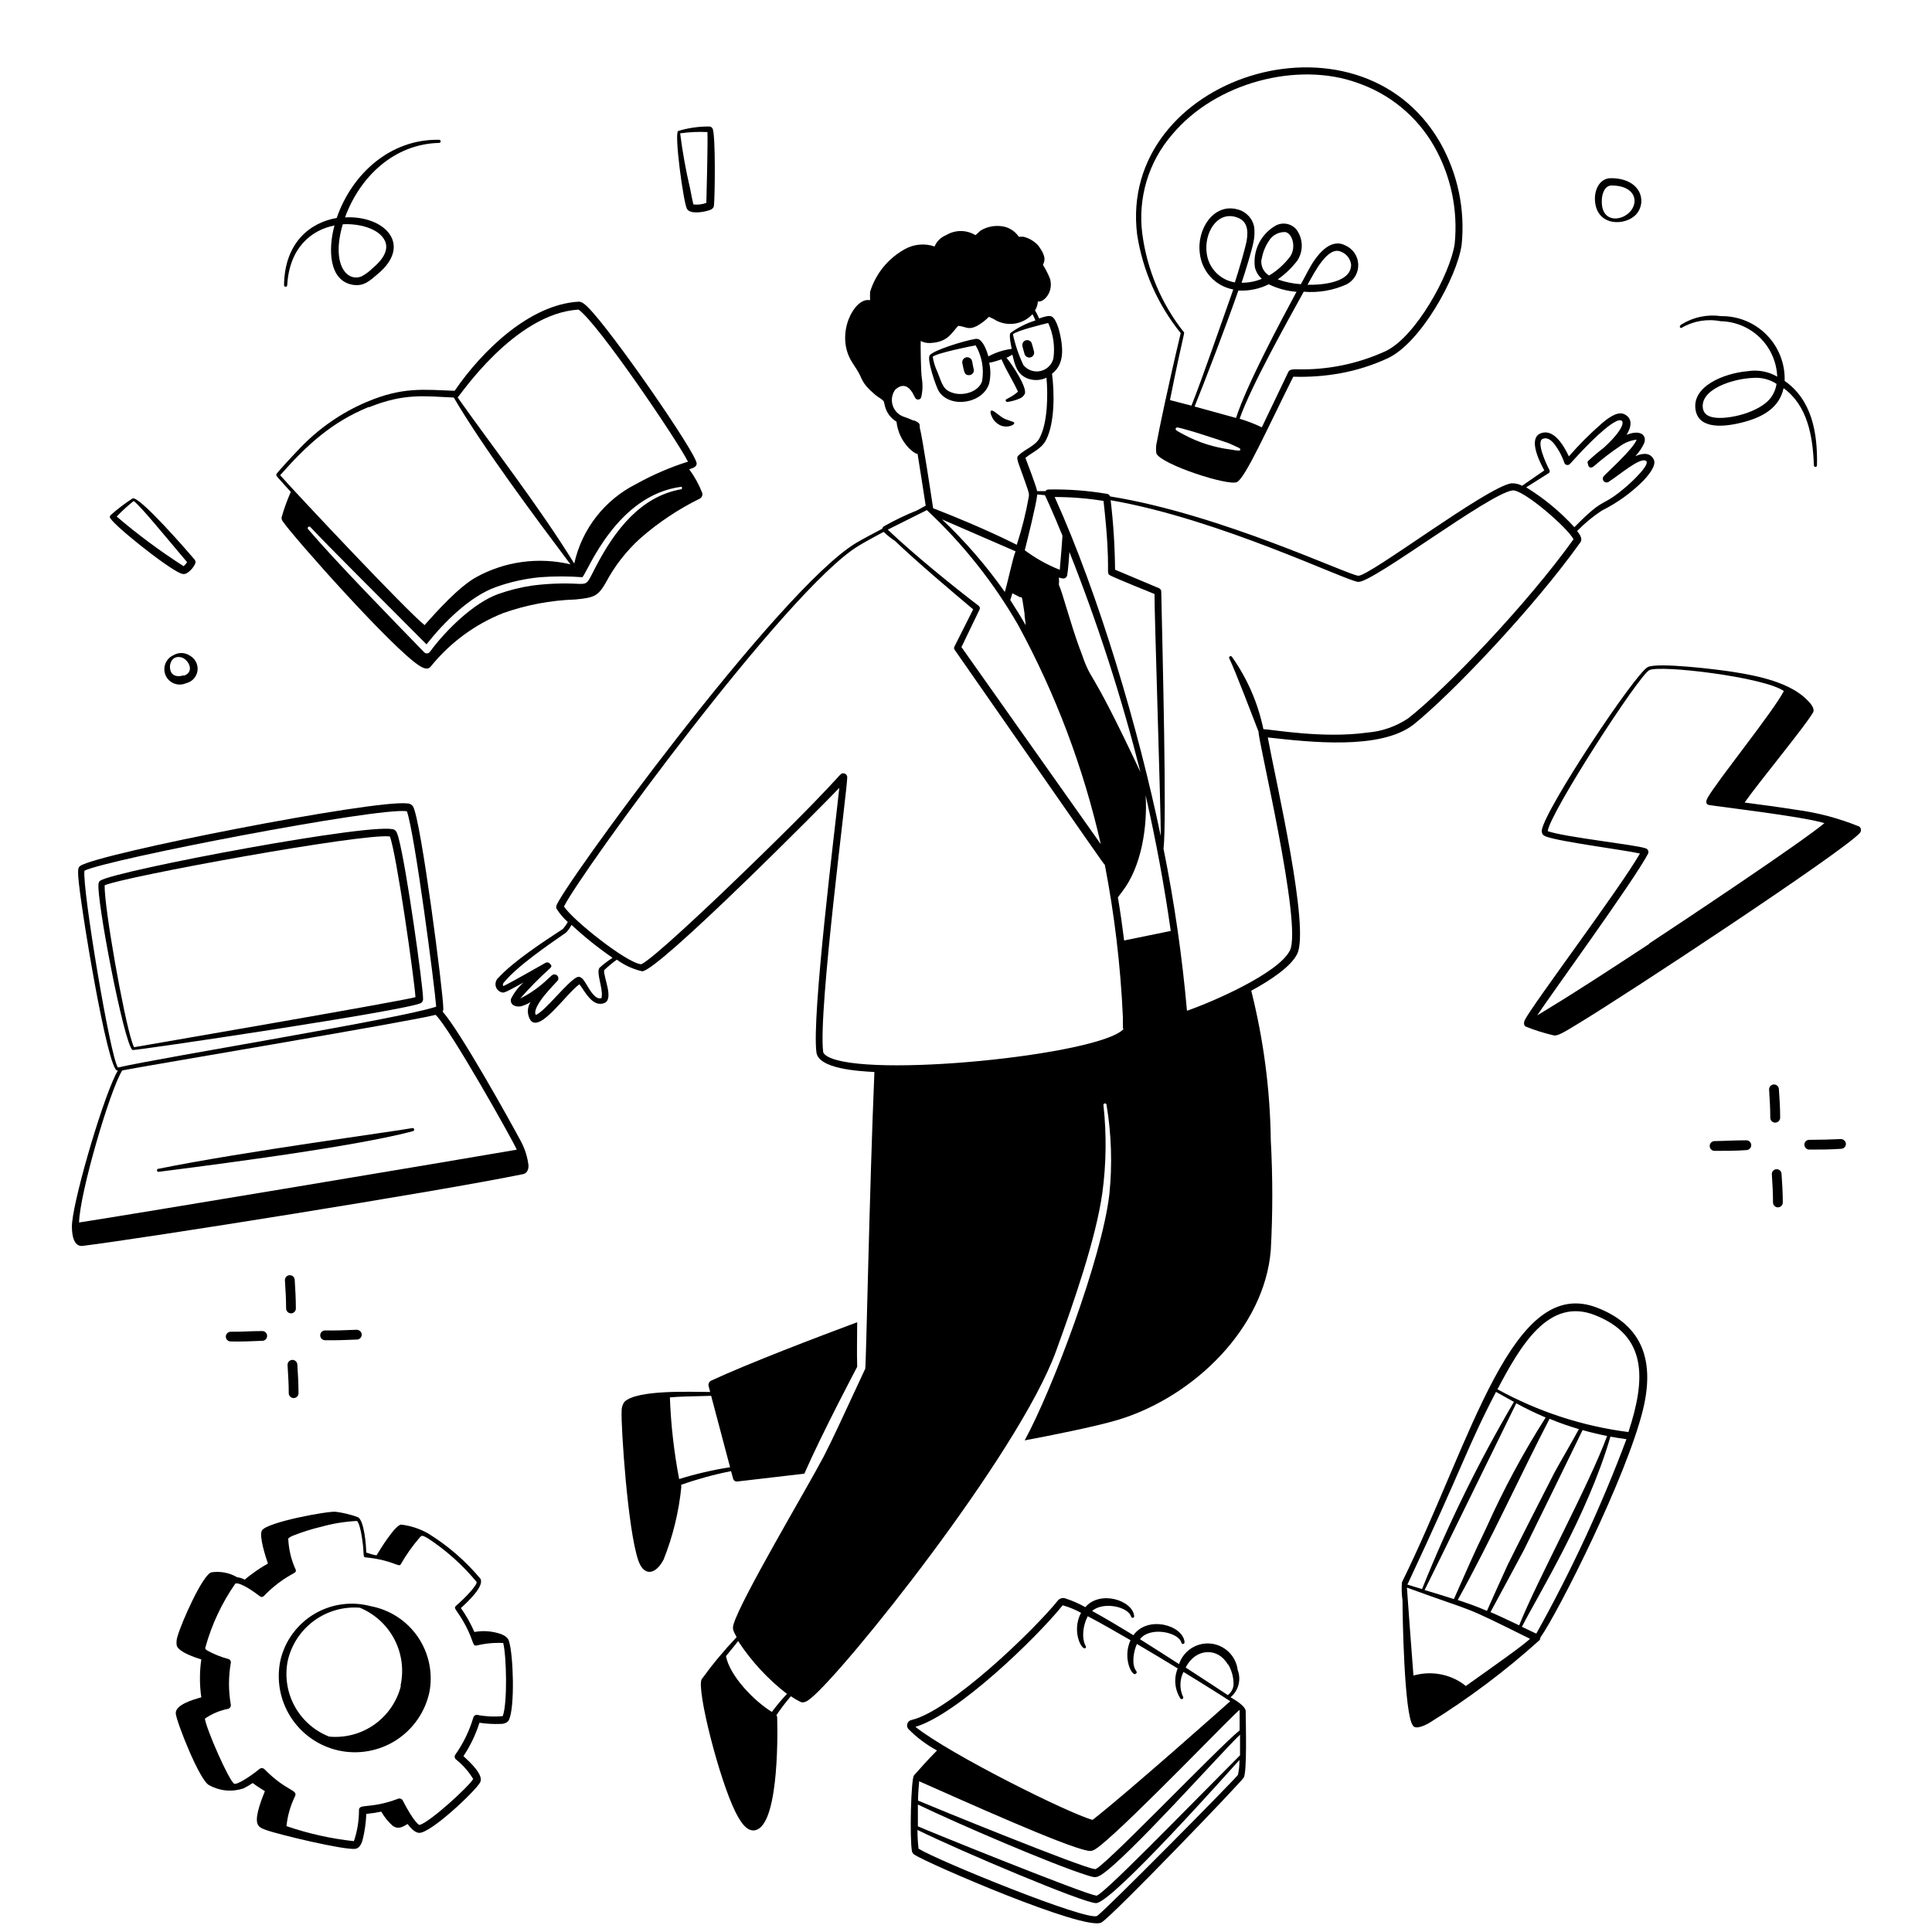
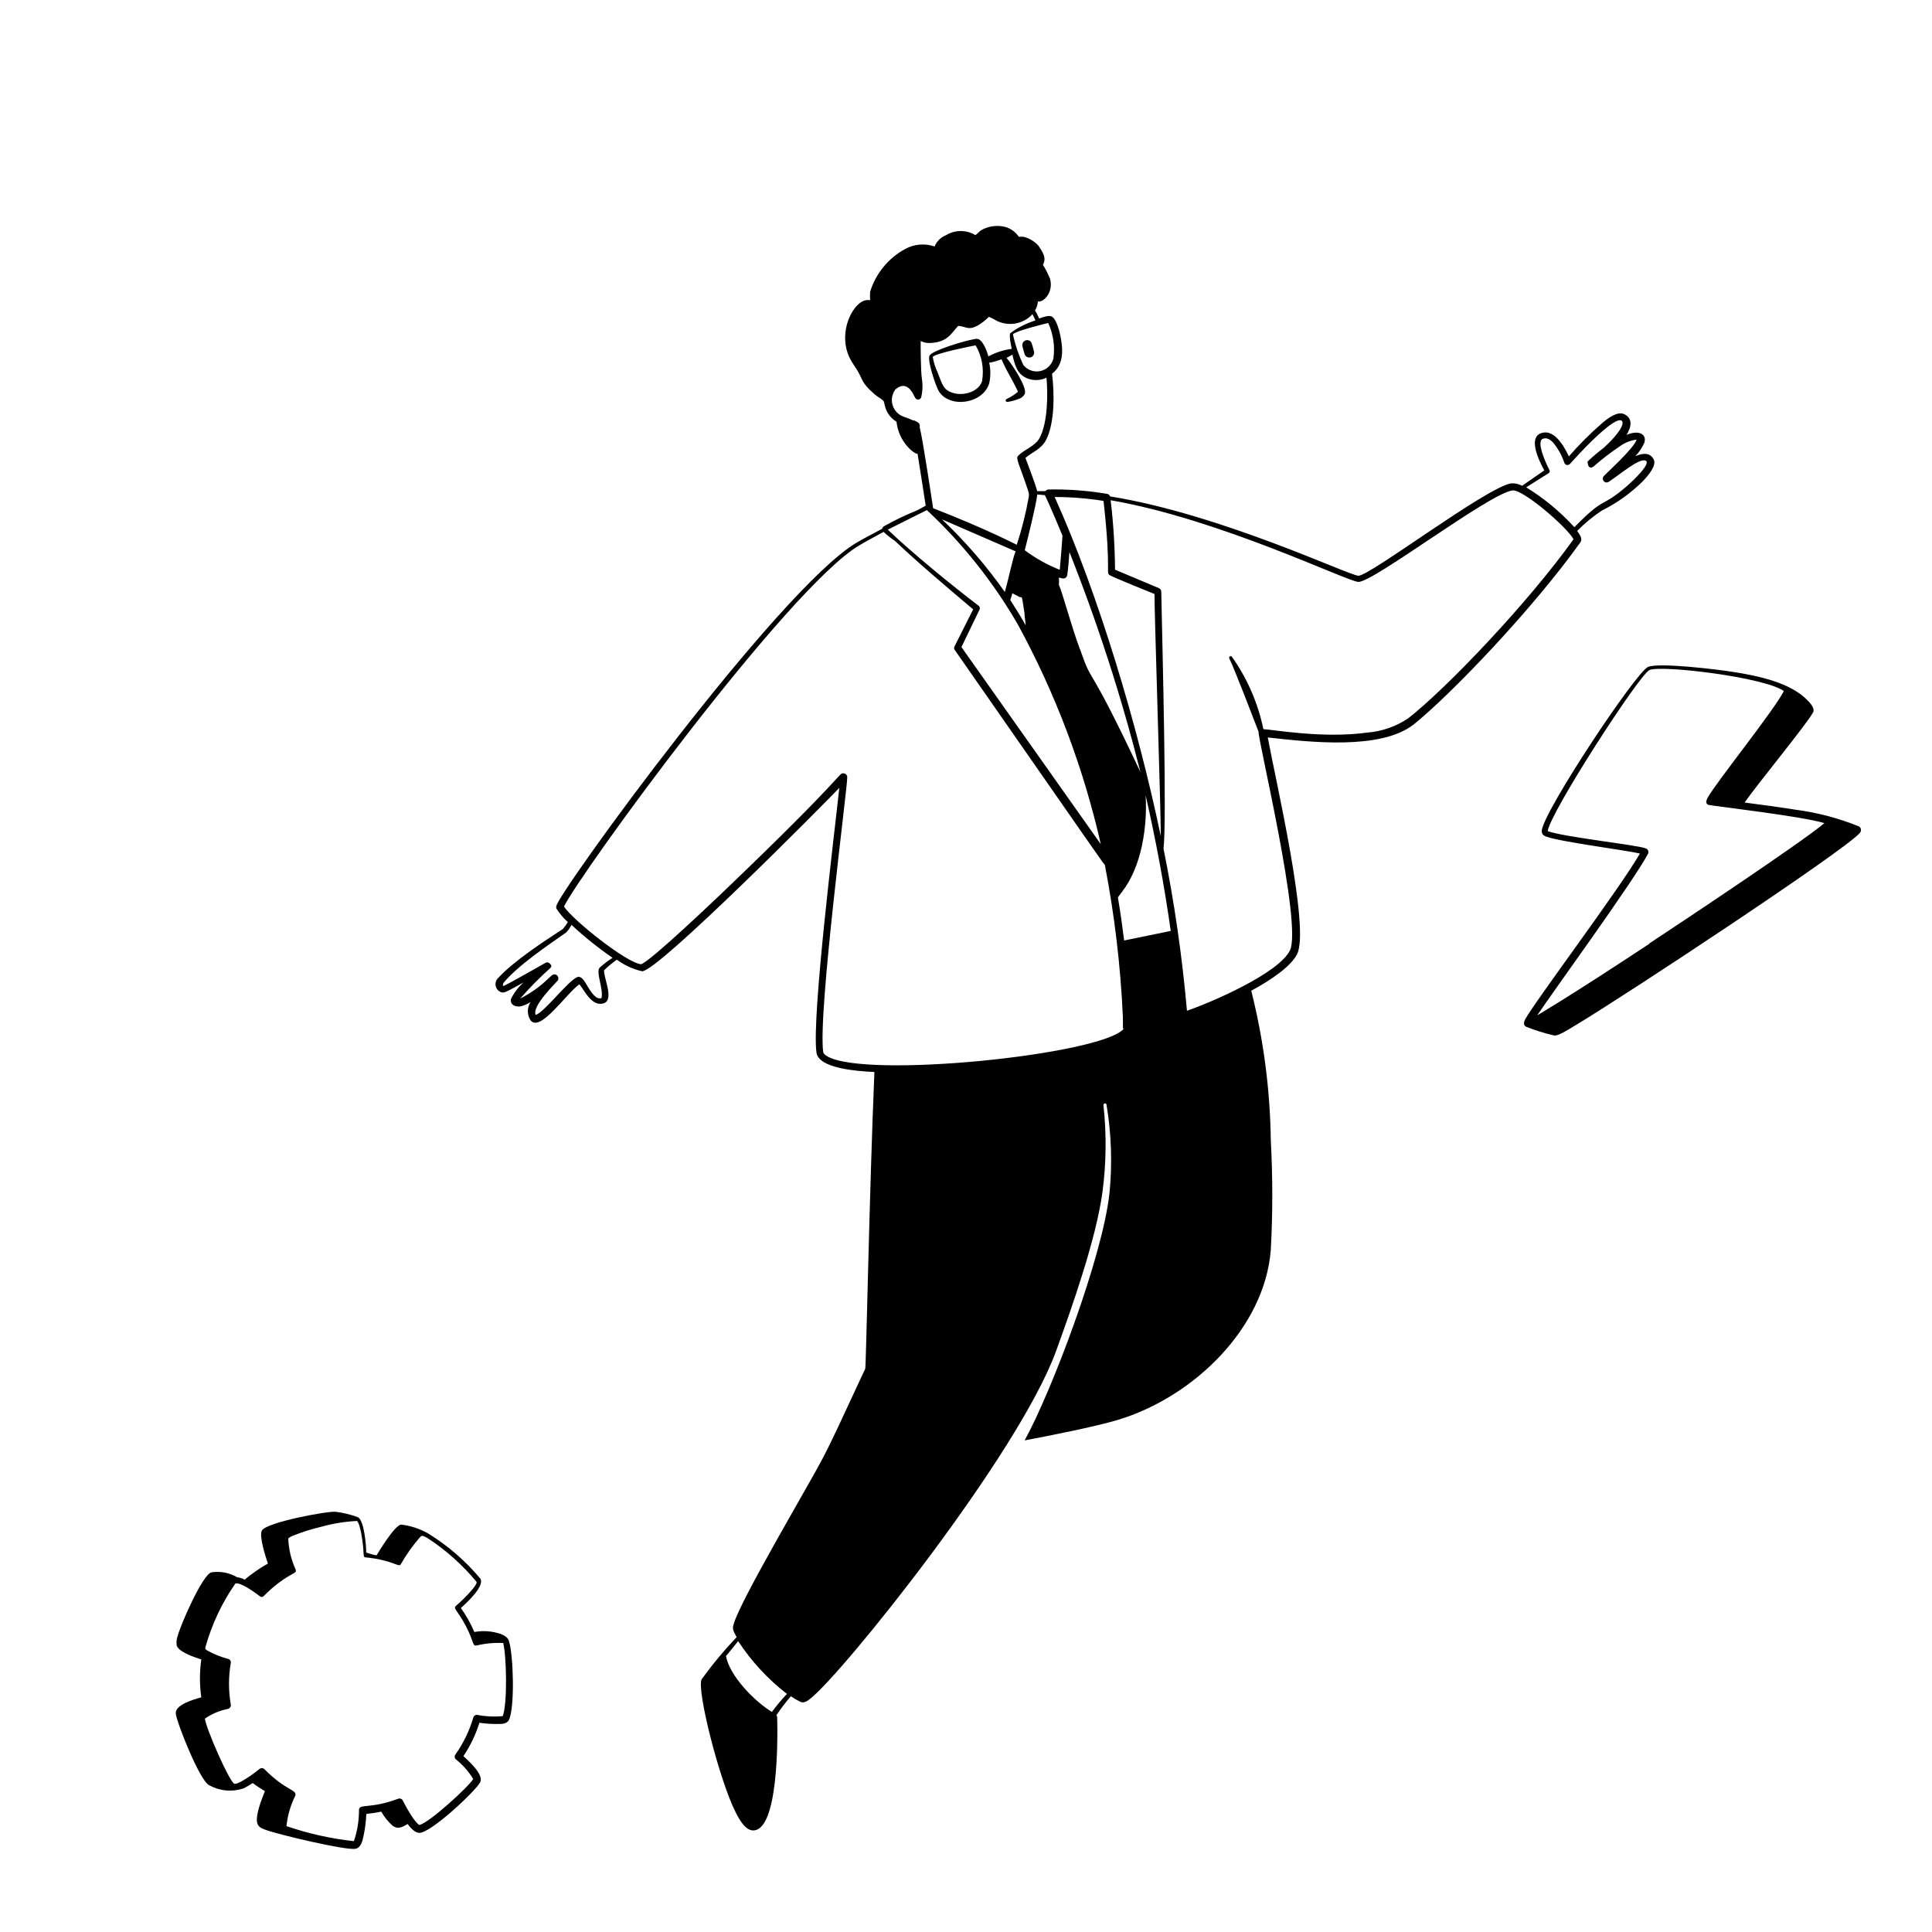
<svg xmlns="http://www.w3.org/2000/svg" width="400" zoomAndPan="magnify" viewBox="0 0 300 300" height="400" preserveAspectRatio="xMidYMid meet" version="1.0">
  <defs>
    <clipPath id="f0ddf5707d">
      <path d="M 11.062 124 L 83 124 L 83 194 L 11.062 194 Z M 11.062 124 " clip-rule="nonzero" />
    </clipPath>
  </defs>
-   <path fill="#000000" d="M 105.766 230.562 C 108.297 229.668 110.887 228.957 113.52 228.438 L 113.836 229.609 C 113.875 229.746 113.957 229.867 114.074 229.945 C 114.191 230.027 114.332 230.062 114.477 230.047 L 124.898 228.832 C 127.766 222.293 133.031 212.387 133.105 212.234 C 133.031 209.762 133.105 207.684 133.105 205.316 C 127.145 207.531 116.113 211.734 110.348 214.422 C 110.219 214.504 110.117 214.625 110.059 214.773 C 110.004 214.914 109.992 215.074 110.031 215.223 C 110.031 215.223 110.137 215.605 110.273 216.148 C 107.449 216.148 99 215.738 96.965 217.668 C 96.648 218.105 96.496 218.645 96.527 219.184 C 96.406 221.277 97.453 237.543 99.121 242.32 C 99.984 244.824 101.805 244.551 103.051 242.156 C 104.488 238.543 105.414 234.75 105.797 230.883 C 105.797 230.684 105.75 230.699 105.766 230.562 Z M 104.02 216.984 C 105.871 216.832 106.449 216.863 110.426 216.742 C 111.137 219.441 112.609 224.996 113.367 227.832 C 110.691 228.246 108.047 228.859 105.461 229.668 C 104.656 225.484 104.176 221.242 104.02 216.984 Z M 104.02 216.984 " fill-opacity="1" fill-rule="nonzero" />
  <path fill="#000000" d="M 245.41 84.199 C 245.789 83.668 245.305 82.984 244.895 82.453 C 246.055 81.262 247.34 80.199 248.73 79.285 C 251.078 78.113 253.227 76.578 255.09 74.73 C 255.863 73.926 257.32 72.273 256.773 71.305 C 256.227 70.332 255.254 70.27 253.938 70.832 C 254.508 70.23 254.973 69.539 255.316 68.785 C 255.742 67.602 254.738 66.645 252.57 67.523 C 253.359 66.266 253.543 64.945 252.207 64.309 C 251.129 63.793 249.551 65.023 248.641 65.824 C 246.852 67.387 245.176 69.07 243.617 70.863 C 242.664 68.859 241.145 66.555 239.25 67.281 C 237.352 68.012 238.824 71.273 239.797 73.047 L 236.352 75.43 C 235.832 75.148 235.242 75.016 234.652 75.051 C 230.738 75.719 212.758 89.402 210.938 89.402 C 209.543 89.402 189.605 79.844 172.371 77.082 C 172.336 76.98 172.277 76.887 172.191 76.816 C 172.109 76.75 172.008 76.703 171.902 76.688 C 168.895 76.176 165.848 75.949 162.797 76.008 C 162.703 76.012 162.613 76.039 162.535 76.082 C 162.453 76.129 162.383 76.191 162.328 76.266 L 161.055 76.266 C 160.75 75.035 159.625 72.199 159.23 71.105 C 160.266 70.211 161.691 69.754 162.434 68.312 C 163.801 65.645 163.738 61 163.359 58.027 C 165.074 56.723 165.117 54.629 164.723 52.488 C 164.574 51.625 164.102 49.668 163.375 49.184 C 162.965 48.91 162.102 49.184 161.355 49.457 C 160.613 47.727 160.613 48.516 160.918 47.816 C 161.059 47.496 161.141 47.152 161.16 46.801 C 161.965 47.043 163.633 45.434 163.055 43.309 C 162.754 42.551 162.383 41.82 161.949 41.125 C 162.16 40.609 162.617 39.988 161.188 38.09 C 160.574 37.43 159.777 36.965 158.898 36.758 L 158.199 36.758 C 157.699 36.023 156.957 35.488 156.105 35.238 C 154.82 34.91 153.461 35.102 152.312 35.77 C 152.012 35.996 151.766 36.301 151.465 36.512 C 150.777 36.098 149.992 35.875 149.188 35.875 C 148.387 35.875 147.598 36.098 146.914 36.512 C 146.512 36.672 146.145 36.91 145.836 37.211 C 145.531 37.512 145.285 37.875 145.121 38.273 C 144.379 38.016 143.59 37.918 142.805 37.984 C 142.023 38.047 141.262 38.277 140.57 38.652 C 137.949 40.074 135.988 42.465 135.109 45.312 C 135.086 45.742 135.086 46.172 135.109 46.602 L 134.941 46.602 C 132.664 46.27 129.77 51.672 132.09 55.871 C 132.363 56.375 132.711 56.844 133.047 57.391 C 134.016 58.906 133.637 59.363 135.805 61.215 C 136.445 61.758 136.551 61.715 136.945 62.047 C 137.34 62.383 137.188 62.215 137.414 63.062 C 137.539 63.566 137.762 64.035 138.066 64.449 C 138.375 64.863 138.762 65.215 139.207 65.477 C 139.367 66.961 140 68.355 141.012 69.453 C 141.332 69.809 141.703 70.117 142.117 70.363 C 142.23 70.426 142.355 70.461 142.48 70.469 C 142.938 73.289 143.5 76.961 143.742 78.523 L 142.391 79.254 C 140.625 79.965 138.906 80.789 137.246 81.727 C 137.117 81.816 137.027 81.953 136.988 82.105 C 135.383 82.953 133.863 83.758 133 84.273 C 120.953 91.422 86.742 138.531 86.391 140.684 C 86.352 140.809 86.352 140.941 86.391 141.062 C 86.883 141.848 87.48 142.555 88.168 143.172 C 87.953 143.559 87.699 143.918 87.406 144.25 C 84.375 146.238 79.82 149.195 77.379 151.836 C 77.207 151.988 77.078 152.184 77.008 152.402 C 76.934 152.617 76.918 152.852 76.961 153.074 C 77.008 153.301 77.109 153.512 77.258 153.684 C 77.41 153.859 77.602 153.988 77.82 154.066 C 78.273 154.219 78.352 154.172 81.309 152.551 C 80.496 153.262 79.832 154.129 79.352 155.098 C 79.156 155.934 79.914 156.418 80.867 156.266 C 81.406 156.125 81.918 155.898 82.387 155.598 C 82.113 156.02 81.965 156.512 81.965 157.016 C 81.965 157.52 82.113 158.012 82.387 158.438 C 83.902 160.348 87.879 154.324 89.973 152.836 C 90.82 153.914 91.977 156.434 93.809 155.766 C 95.402 155.172 93.66 151.668 93.809 150.652 C 94.43 150.059 95.086 149.512 95.781 149.016 C 96.953 149.883 98.293 150.496 99.711 150.82 C 102.215 150.82 128.344 124.449 130.328 122.34 C 129.617 129.047 126.02 157.828 126.777 163.426 C 127.129 165.961 133.211 166.324 135.777 166.461 C 135.004 184.668 134.488 212.25 134.352 212.539 C 130.328 221.203 129.238 223.57 127.887 226.195 C 125.43 230.898 115.082 248.254 113.914 252.199 C 113.746 252.82 113.73 253.062 114.383 254.215 C 112.43 256.27 110.613 258.457 108.953 260.754 C 108.117 262.273 111.699 276.414 114.23 281.418 C 114.809 282.543 115.75 284.273 117.008 284.227 C 120.801 284.09 120.785 270.465 120.68 266.656 C 120.68 266.539 120.637 266.426 120.559 266.34 C 121.246 265.312 121.996 264.328 122.805 263.395 C 123.285 263.727 123.793 264.02 124.32 264.277 C 124.836 264.504 125.414 264.109 125.84 263.758 C 130.891 259.785 158.141 225.828 163.98 209.809 C 166.637 202.496 170.172 192.391 171.172 185.23 C 171.785 180.703 171.84 176.117 171.34 171.574 C 171.34 171.512 171.363 171.449 171.41 171.402 C 171.457 171.359 171.52 171.332 171.582 171.332 C 171.648 171.332 171.707 171.359 171.754 171.402 C 171.801 171.449 171.824 171.512 171.824 171.574 C 172.586 176.141 172.734 180.789 172.266 185.395 C 171.141 195.332 163.297 216.043 159.109 223.66 C 162.723 222.992 170.066 221.535 173.613 220.473 C 185.449 216.879 196.375 206.152 197.328 194.105 C 197.637 188.43 197.637 182.742 197.328 177.066 C 197.227 169.23 196.207 161.438 194.293 153.84 C 197.512 152.094 200.453 150.047 201.41 148.164 C 203.457 144.145 198.043 121.008 196.859 114.512 C 203.336 115.227 214.367 116.516 219.512 112.496 C 225.398 107.762 238.113 94.441 245.41 84.199 Z M 119.859 265.824 C 117.129 264.168 113.305 260.238 112.73 257.16 C 113.352 256.371 114.004 255.641 114.613 254.824 C 116.668 257.961 119.23 260.734 122.199 263.031 C 121.363 263.914 120.582 264.848 119.859 265.824 Z M 240.477 73.473 C 240.555 73.422 240.613 73.344 240.637 73.254 C 240.656 73.164 240.645 73.066 240.598 72.988 C 240.07 72 238.477 68.527 239.582 68.133 C 240.219 67.891 240.781 68.285 241.25 68.816 C 241.969 69.727 242.531 70.75 242.906 71.848 C 242.934 71.938 242.984 72.02 243.055 72.082 C 243.125 72.141 243.211 72.184 243.305 72.199 C 243.395 72.219 243.488 72.211 243.578 72.176 C 243.664 72.145 243.742 72.09 243.801 72.016 C 245.316 70.332 248.867 66.492 250.871 65.461 C 252.387 64.672 252.754 66.129 249.035 69.527 C 248.18 70.18 247.359 70.871 246.578 71.605 C 246.535 71.664 246.512 71.738 246.512 71.812 C 246.512 71.883 246.535 71.957 246.578 72.016 C 246.578 72.41 246.895 72.852 247.441 72.441 C 248.762 71.281 250.156 70.215 251.613 69.238 C 252.359 68.711 253.227 68.375 254.133 68.27 C 253.68 69.664 249.445 73.457 249.082 73.883 C 248.965 73.984 248.895 74.129 248.887 74.285 C 248.875 74.441 248.926 74.594 249.027 74.711 C 249.129 74.828 249.273 74.898 249.426 74.914 C 249.582 74.926 249.734 74.875 249.855 74.777 C 251.539 73.684 254.48 71.137 255.5 71.516 C 256.516 71.895 253.496 74.715 252.738 75.383 C 248.383 79.16 249.504 76.734 244.469 81.863 C 242.277 79.461 239.758 77.379 236.988 75.672 Z M 174.555 146.039 C 174.297 143.945 173.98 141.688 173.586 139.336 L 174.238 138.469 C 177.273 134.57 178.184 128.363 177.895 123.496 C 179.516 130.609 180.809 137.605 181.793 144.555 Z M 151.996 94.09 C 148.004 91.059 141.586 85.824 137.855 82.242 L 143.922 79.207 C 149.496 84.414 154.266 90.414 158.078 97.02 C 163.906 107.73 168.234 119.191 170.93 131.082 L 149.293 100.48 L 152.117 94.621 C 152.152 94.531 152.16 94.434 152.141 94.336 C 152.117 94.242 152.066 94.156 151.996 94.09 Z M 162.25 76.887 C 162.344 77.055 163.391 79.285 164.98 83.184 C 164.98 83.348 164.695 87.141 164.559 88.477 C 162.621 87.711 160.793 86.691 159.125 85.441 C 159.461 84.125 160.961 78.129 161.066 76.781 Z M 156.867 93.18 C 156.973 92.906 157.078 92.543 157.199 92.117 L 158.215 92.648 C 158.793 93.027 158.566 91.875 159.082 95.215 C 159.082 95.773 159.23 96.398 159.262 97.082 C 158.566 95.82 157.699 94.469 156.879 93.18 Z M 156.016 91.906 C 153.148 87.84 149.887 84.07 146.273 80.648 L 157.699 85.609 C 157.262 86.656 156.621 89.859 156.031 91.906 Z M 167.684 100.797 C 166.164 96.656 164.996 92.027 164.422 90.812 C 164.457 90.434 164.457 90.055 164.422 89.676 C 164.641 89.758 164.871 89.809 165.105 89.828 C 165.25 89.828 165.391 89.777 165.504 89.684 C 165.613 89.59 165.688 89.457 165.711 89.312 C 165.832 88.812 166.027 86.277 166.059 85.715 C 170.473 96.859 174.156 108.277 177.09 119.898 C 168.516 101.66 169.836 106.941 167.699 100.797 Z M 180.23 129.762 C 176.77 113.176 170.688 92.5 163.77 77.176 C 166.309 77.176 168.848 77.379 171.355 77.781 C 172.645 89.312 171.566 88.918 172.434 89.371 C 173.297 89.828 178.5 91.922 179.273 92.238 C 179.199 93.41 180.289 126.816 180.246 129.762 Z M 162.766 50.152 C 163.559 51.879 163.836 53.797 163.57 55.676 C 163.449 56.152 163.195 56.59 162.836 56.934 C 162.48 57.273 162.039 57.512 161.555 57.617 C 161.074 57.723 160.57 57.691 160.105 57.527 C 159.637 57.363 159.227 57.074 158.914 56.691 C 158.191 55.168 157.645 53.562 157.289 51.914 C 157.699 51.383 162.07 50.32 162.766 50.152 Z M 141.891 65.324 C 141.336 65.074 140.77 64.852 140.191 64.656 C 139.805 64.5 139.457 64.254 139.18 63.938 C 138.902 63.625 138.699 63.25 138.586 62.848 C 138.477 62.441 138.457 62.02 138.535 61.605 C 138.613 61.195 138.785 60.805 139.039 60.469 C 139.992 59.664 140.859 59.711 141.648 60.91 C 142.148 61.836 142.133 61.91 142.359 62.004 C 142.426 62.031 142.496 62.047 142.566 62.043 C 142.641 62.043 142.711 62.027 142.773 61.996 C 142.84 61.969 142.895 61.926 142.941 61.871 C 142.988 61.816 143.023 61.754 143.043 61.684 C 143.27 60.734 143.305 59.75 143.148 58.785 C 142.969 57.738 142.938 53.098 142.969 52.945 C 143.41 53.18 143.91 53.289 144.41 53.262 C 147.156 53.156 147.703 51.746 148.793 50.594 C 150.055 50.715 150.312 51.32 151.738 50.594 C 152.406 50.215 153.02 49.742 153.559 49.195 C 153.992 49.375 154.414 49.59 154.816 49.836 C 155.727 50.273 156.75 50.406 157.742 50.219 C 158.734 50.027 159.641 49.527 160.324 48.789 C 160.492 49.105 160.645 49.426 160.781 49.758 C 159.387 50.191 158.074 50.852 156.895 51.715 C 156.637 52.035 157.016 53.766 157.109 54.172 C 155.836 54.332 154.605 54.73 153.48 55.344 C 153.254 54.555 152.754 53.082 151.965 52.672 C 151.727 52.598 151.473 52.598 151.238 52.672 C 149.871 52.883 144.969 54.355 144.379 55.16 C 143.863 55.723 145.336 60.059 145.789 60.773 C 147.535 63.473 152.648 62.684 153.602 59.531 C 153.84 58.469 153.84 57.371 153.602 56.312 C 154.043 56.312 155.363 55.844 155.516 55.797 C 156.562 58.148 156.867 58.285 158.078 60.82 C 157.914 60.957 157.641 61.184 157.41 61.336 C 156.336 62.047 156.105 61.926 156.168 62.23 C 156.184 62.289 156.223 62.344 156.277 62.375 C 156.332 62.41 156.395 62.422 156.457 62.41 C 157.094 62.32 157.715 62.148 158.309 61.895 C 158.66 61.766 158.953 61.504 159.125 61.168 C 159.551 60.211 157.199 56.617 156.273 55.539 C 156.457 55.539 156.879 55.234 157.199 55.07 C 157.625 56.77 157.914 58.102 159.551 58.77 C 160.023 58.949 160.531 59.031 161.035 59.012 C 161.539 58.988 162.035 58.867 162.496 58.648 C 162.738 61.32 162.691 65.66 161.418 68.027 C 160.766 69.254 159.156 69.727 158.125 70.742 C 157.82 71.031 158.02 71.438 158.125 71.879 C 159.809 76.566 159.84 76.551 159.746 77.16 C 159.301 79.68 158.676 82.164 157.883 84.594 C 157.504 84.426 153.238 82.164 144.895 78.918 C 144.637 77.203 143.258 68.055 142.816 66.371 C 142.848 65.781 142.77 65.645 141.891 65.25 Z M 152.512 59.137 C 152.027 60.789 149.734 61.5 148.098 61.047 C 146.457 60.59 146.352 59.758 145.578 57.785 C 145.215 57.031 144.965 56.23 144.832 55.402 C 145.336 54.855 150.812 53.734 151.496 53.629 C 152.453 55.266 152.812 57.184 152.512 59.059 Z M 93.145 150.227 C 92.566 150.789 93.34 152.625 93.461 154.219 C 93.461 154.355 93.461 154.945 93.371 154.992 C 92.535 155.266 91.762 154.004 91.293 153.246 C 90.82 152.488 90.352 151.457 89.609 151.73 C 88.09 152.441 84.57 157.117 83.191 157.602 C 82.492 156.266 86.484 152.457 86.617 152.246 C 86.676 152.148 86.707 152.035 86.707 151.922 C 86.707 151.809 86.676 151.695 86.617 151.602 C 86.559 151.504 86.473 151.426 86.371 151.371 C 86.27 151.32 86.156 151.297 86.043 151.305 C 85.77 151.305 85.586 151.547 85.164 151.926 C 83.871 153.188 82.391 154.242 80.777 155.051 C 82.242 153.375 83.805 151.789 85.465 150.305 C 85.547 150.219 85.605 150.113 85.633 150 C 85.633 150 85.312 149.195 84.691 149.516 C 83.812 150 79.535 152.473 78.184 153.109 C 78 152.988 78.109 152.809 78.184 152.625 C 80.324 150 85.027 146.812 87.91 144.797 C 88.246 144.449 88.527 144.047 88.742 143.613 C 90.738 145.469 92.867 147.18 95.117 148.727 C 94.422 149.18 93.766 149.68 93.145 150.227 Z M 128.449 164.02 C 128.113 163.805 127.871 163.609 127.824 163.336 C 126.992 157.145 131.633 122.066 131.559 120.688 C 131.559 120.605 131.543 120.527 131.512 120.453 C 131.48 120.379 131.434 120.309 131.375 120.254 C 131.316 120.195 131.25 120.152 131.172 120.121 C 131.098 120.094 131.016 120.078 130.938 120.082 C 130.164 120.082 131.527 120.082 112.199 138.59 C 110.926 139.789 101.184 149.105 99.562 149.727 C 97.332 149.559 88.941 142.871 87.574 140.762 C 90.215 135.418 122.227 91.48 133.305 84.762 C 134.152 84.246 135.609 83.441 137.203 82.59 C 137.754 83.109 138.348 83.582 138.977 84 C 142.496 87.34 147.398 91.496 151.113 94.621 L 148.219 100.371 C 148.172 100.449 148.148 100.535 148.148 100.621 C 148.148 100.711 148.172 100.797 148.219 100.875 C 171.75 134.629 171.398 134.25 171.551 134.25 C 173.059 142.051 174 149.953 174.359 157.891 C 174.359 160.027 174.359 159.848 174.449 159.695 C 174.539 159.543 174.449 159.801 174.449 159.801 C 170.777 163.805 134.441 167.539 128.449 164.02 Z M 212.32 113.754 C 205.445 114.711 197.68 113.285 196.176 113.223 C 195.34 109.18 193.68 105.352 191.289 101.98 C 191.254 101.93 191.199 101.898 191.141 101.887 C 191.082 101.875 191.02 101.887 190.965 101.922 C 190.914 101.953 190.879 102.004 190.859 102.062 C 190.844 102.121 190.852 102.184 190.883 102.238 C 191.762 104.027 194.703 111.75 195.434 113.633 C 195.203 114.359 202.289 143.656 200.289 147.602 C 198.496 151.168 188.074 155.66 184.312 156.949 C 183.566 148.504 182.352 140.105 180.672 131.793 C 181.188 127.426 180.52 101.449 180.32 91.848 C 180.316 91.734 180.277 91.625 180.215 91.535 C 180.148 91.445 180.059 91.371 179.957 91.328 L 173.145 88.461 C 173.113 84.855 172.887 81.254 172.461 77.676 C 189.469 80.617 209.285 90.344 210.938 90.359 C 213.336 90.359 231.148 76.703 234.836 76.156 C 236.473 75.898 243.512 82.043 244.332 83.742 C 237.141 93.789 224.504 106.988 218.645 111.555 C 216.758 112.816 214.582 113.574 212.32 113.754 Z M 212.32 113.754 " fill-opacity="1" fill-rule="nonzero" />
-   <path fill="#000000" d="M 150.949 56.102 C 150.93 56 150.891 55.906 150.836 55.82 C 150.781 55.738 150.707 55.664 150.625 55.605 C 150.539 55.551 150.445 55.508 150.348 55.488 C 150.246 55.469 150.145 55.469 150.047 55.484 C 149.945 55.504 149.852 55.543 149.766 55.598 C 149.68 55.656 149.609 55.727 149.551 55.809 C 149.492 55.895 149.453 55.988 149.434 56.086 C 149.414 56.188 149.41 56.289 149.43 56.391 C 149.734 57.906 149.797 58.254 150.461 58.254 C 150.59 58.254 150.715 58.223 150.824 58.164 C 150.934 58.105 151.031 58.02 151.098 57.914 C 151.168 57.809 151.211 57.688 151.223 57.562 C 151.23 57.434 151.211 57.309 151.16 57.191 C 151.113 56.949 150.98 56.238 150.949 56.102 Z M 155.59 66.145 C 156.578 66.434 157.52 65.961 157.488 65.719 C 157.457 65.477 157.488 65.598 156.152 65.098 C 155.258 64.766 154.27 63.582 153.922 63.762 C 153.574 63.945 154.105 64.914 154.227 65.098 C 154.551 65.59 155.031 65.957 155.59 66.145 Z M 183.34 51.73 C 181.352 60.059 179.895 67.129 179.652 68.543 C 179.492 69.156 179.461 69.797 179.562 70.422 C 180.367 72.137 190.758 75.52 192.078 74.852 C 193.398 74.188 196.828 66.465 200.82 58.496 C 203.262 58.574 205.711 58.398 208.117 57.965 C 210.652 57.5 213.117 56.723 215.461 55.645 C 220.586 53.277 226.203 43.145 226.961 38.047 C 227.527 32.512 226.355 26.938 223.605 22.102 C 210.879 0.023 173.539 11.906 176.574 36.422 C 177.441 42.031 179.773 47.312 183.34 51.73 Z M 192.594 69.801 C 192.594 70.043 192.324 70.012 191.078 69.801 C 188.535 69.48 186.07 68.695 183.812 67.48 C 182.75 66.902 182.461 66.781 182.566 66.523 C 182.672 66.266 182.902 66.355 184.539 66.812 C 184.691 66.812 189.395 68.328 190.746 68.801 C 192.488 69.59 192.594 69.59 192.594 69.801 Z M 192.324 45.117 C 193.941 45.199 195.559 44.867 197.012 44.145 C 198.363 44.801 199.824 45.195 201.32 45.312 C 198.77 50.062 193.598 59.742 191.93 64.898 L 185.496 63.125 C 187.012 59.395 190.363 50.652 192.293 45.117 Z M 191.793 43.855 C 190.66 43.688 189.613 43.148 188.816 42.324 C 188.02 41.504 187.512 40.441 187.375 39.305 C 186.953 36.27 188.895 32.871 191.82 33.676 C 193.656 34.176 193.887 35.633 193.566 37.469 C 193.293 38.805 192.309 42.156 191.762 43.797 Z M 195.918 40.215 C 196.082 39.223 196.453 38.277 197.012 37.438 C 197.277 36.984 197.664 36.609 198.133 36.363 C 198.598 36.117 199.125 36.004 199.648 36.043 C 200.773 36.375 201.258 38.5 200.332 39.836 C 199.445 41.016 198.336 42.016 197.07 42.781 C 196.637 42.523 196.289 42.141 196.078 41.684 C 195.867 41.227 195.801 40.711 195.887 40.215 Z M 181.977 20.934 C 188.773 12.754 201.562 9.508 210.801 12.875 C 215.82 14.598 220.043 18.086 222.68 22.691 C 225.297 27.293 226.414 32.598 225.883 37.863 C 225.184 42.582 219.812 52.383 215.094 54.555 C 210.781 56.52 206.074 57.477 201.336 57.344 C 200.82 57.344 200.273 57.344 200.074 57.707 C 199.18 59.531 197.543 63.051 195.934 66.355 C 194.824 65.82 193.672 65.375 192.488 65.023 C 194.25 59.984 199.801 50.094 202.441 45.297 C 204.73 45.492 207.027 45.098 209.117 44.145 C 209.684 43.848 210.148 43.395 210.465 42.844 C 210.785 42.289 210.934 41.656 210.906 41.02 C 210.875 40.383 210.664 39.766 210.297 39.246 C 209.93 38.723 209.418 38.32 208.828 38.074 C 206.477 36.922 204.367 39.684 203.141 42.004 C 202.805 42.613 202.426 43.324 202.004 44.129 C 200.773 44.051 199.566 43.801 198.406 43.387 C 199.559 42.574 200.582 41.594 201.441 40.473 C 201.922 39.746 202.164 38.891 202.137 38.023 C 202.109 37.152 201.812 36.312 201.289 35.617 C 200.879 35.141 200.305 34.828 199.68 34.742 C 199.051 34.656 198.418 34.801 197.891 35.148 C 196.828 35.801 195.977 36.746 195.438 37.871 C 194.898 38.996 194.699 40.254 194.855 41.488 C 195.02 42.188 195.398 42.82 195.934 43.297 C 194.938 43.707 193.871 43.914 192.793 43.902 C 193.398 42.113 194.387 38.879 194.645 37.559 C 194.805 36.809 194.84 36.035 194.75 35.27 C 194.633 34.613 194.328 34.004 193.871 33.52 C 193.418 33.031 192.832 32.684 192.188 32.523 C 188.5 31.477 185.781 35.559 186.312 39.367 C 186.465 40.73 187.051 42.012 187.984 43.016 C 188.918 44.023 190.152 44.699 191.504 44.949 C 189.562 50.41 186.527 59.227 185.008 62.988 L 181.672 62.125 C 183.812 51.383 184.07 51.641 183.766 51.504 C 180.316 47.109 178.113 41.867 177.379 36.332 C 177.02 33.586 177.246 30.797 178.035 28.141 C 178.828 25.488 180.172 23.031 181.977 20.934 Z M 203.035 44.223 C 204.098 42.293 206.219 38.078 208.281 39.109 C 208.695 39.273 209.055 39.551 209.324 39.906 C 209.59 40.262 209.754 40.684 209.801 41.125 C 209.77 43.797 205.613 44.266 202.973 44.223 Z M 261.113 50.91 C 262.941 49.836 265.102 49.469 267.18 49.879 C 269.465 49.922 271.652 50.836 273.285 52.434 C 274.918 54.035 275.875 56.199 275.965 58.484 C 274.59 57.684 272.984 57.387 271.414 57.633 C 267.605 57.965 262.629 60.031 263.297 63.703 C 263.844 66.734 267.848 66.328 270.883 65.508 C 273.918 64.688 276.328 63.199 276.953 60.273 C 280.637 62.957 281.504 67.66 281.656 72.258 C 281.656 72.324 281.68 72.387 281.727 72.43 C 281.773 72.477 281.832 72.5 281.898 72.5 C 281.961 72.5 282.023 72.477 282.07 72.43 C 282.113 72.387 282.141 72.324 282.141 72.258 C 282.246 67.117 281.32 62.078 277.117 59.148 C 277.16 57.832 276.938 56.52 276.457 55.293 C 275.98 54.066 275.258 52.945 274.332 52.008 C 273.41 51.066 272.305 50.324 271.086 49.82 C 269.867 49.32 268.559 49.07 267.242 49.09 C 265.137 48.785 262.988 49.223 261.172 50.336 C 260.613 50.609 260.871 51.02 261.113 50.91 Z M 274.949 61.789 C 273.234 64.035 268.379 65.203 266.133 64.824 C 265.301 64.688 264.617 64.34 264.434 63.473 C 263.887 60.441 269.121 58.785 272.25 58.68 C 273.52 58.582 274.789 58.906 275.859 59.605 C 275.746 60.398 275.43 61.148 274.949 61.789 Z M 254.164 33.176 C 255.785 31.172 254.695 27.684 250.156 27.668 C 248.398 27.668 247.547 29.457 247.668 31.172 C 247.941 35.254 252.539 35.133 254.164 33.176 Z M 248.73 31.098 C 248.73 30.094 249.203 28.789 250.25 28.805 C 252.691 28.805 253.812 29.945 253.812 31.203 C 253.754 34.07 248.535 35.559 248.73 31.098 Z M 248.109 203.102 C 234.773 197.777 228.582 223.555 217.691 245.703 C 217.621 246.637 217.652 247.57 217.781 248.496 C 217.781 250.816 218.039 266.188 219.391 267.934 C 219.754 268.629 221.285 267.934 222 267.492 C 228.055 263.742 233.762 259.457 239.051 254.688 C 239.098 254.637 239.133 254.574 239.152 254.512 C 239.172 254.445 239.18 254.375 239.172 254.309 C 241.996 250.285 252.57 229.348 255.133 218.852 C 256.926 211.418 255.148 205.879 248.109 203.102 Z M 252.875 222.371 C 245.734 221.457 238.832 219.199 232.527 215.727 C 236.078 209.004 240.465 201.344 247.699 204.227 C 255.758 207.426 255.59 214.055 252.875 222.324 Z M 227.629 261.816 C 227.16 261.426 226.652 261.09 226.109 260.816 C 224.059 259.773 221.691 259.547 219.48 260.18 C 219.328 258.375 218.465 246.629 218.465 246.523 C 229.828 250.68 226.324 248.875 237.582 254.473 C 236.398 255.598 231.953 258.707 227.629 261.789 Z M 235.457 217.91 C 236.938 218.719 238.453 219.453 240.008 220.109 C 236.531 225.574 233.457 231.281 230.812 237.195 C 228.266 242.52 228.355 242.488 225.762 248.301 C 224.242 247.812 222.727 247.359 221.211 246.902 C 222.848 243.641 234.5 219.793 235.457 217.879 Z M 226.352 248.449 C 231.285 239.605 236.305 228.605 240.613 220.309 C 242.133 220.945 243.648 221.461 245.168 221.914 C 244.363 223.434 242.012 227.469 241.387 228.637 C 240.766 229.805 234.531 242.094 234.09 243.035 C 233.395 244.551 231.48 248.785 230.891 250.137 C 229.344 249.453 227.855 248.938 226.293 248.422 Z M 231.438 250.332 C 232.359 248.648 236.168 241.578 236.641 240.668 C 237.352 239.258 245.305 223.008 245.742 222.066 C 247.137 222.461 248.609 222.797 249.551 222.977 C 246.773 230.562 238.777 245.176 235.895 252.379 C 233.27 251.152 232.68 250.848 231.375 250.301 Z M 232.359 216.164 L 235.078 217.684 C 229.605 227.004 224.836 236.719 220.816 246.75 L 218.539 246.055 C 227.355 227.27 227.766 224.812 232.301 216.133 Z M 238.613 253.699 L 236.32 252.609 C 238.793 247.754 246.531 235.297 250.066 223.082 C 250.918 223.234 251.75 223.371 252.555 223.477 C 248.656 233.883 243.973 243.973 238.551 253.672 Z M 191.078 263.547 C 191.684 263.047 192.113 262.367 192.312 261.609 C 192.512 260.848 192.469 260.047 192.188 259.312 C 192.059 258.258 191.57 257.273 190.812 256.531 C 190.051 255.785 189.059 255.32 188 255.215 C 186.938 255.109 185.875 255.367 184.98 255.949 C 184.086 256.527 183.418 257.395 183.082 258.402 C 181.141 257.145 179.031 255.809 177.016 254.535 C 178.531 252.516 182.992 253.414 183.445 255.066 C 183.457 255.129 183.492 255.188 183.543 255.227 C 183.598 255.266 183.664 255.281 183.727 255.27 C 183.793 255.262 183.848 255.227 183.887 255.172 C 183.926 255.121 183.941 255.055 183.934 254.988 C 183.703 252.352 178.211 250.801 175.996 253.914 C 174.039 252.715 171.613 251.258 169.578 250.148 C 171.324 248.633 175.223 249.484 175.648 251.062 C 175.668 251.113 175.707 251.16 175.758 251.188 C 175.809 251.215 175.863 251.227 175.922 251.215 C 175.977 251.203 176.027 251.172 176.066 251.129 C 176.102 251.082 176.121 251.027 176.117 250.969 C 175.922 248.512 170.84 246.859 168.531 249.559 C 167.566 249.016 166.551 248.57 165.5 248.223 C 165.305 248.145 165.094 248.121 164.891 248.16 C 164.688 248.195 164.496 248.293 164.344 248.438 C 160.508 253.215 147.566 265.625 141.586 267.066 C 141.438 267.09 141.297 267.152 141.176 267.246 C 141.059 267.34 140.965 267.465 140.91 267.605 C 140.855 267.75 140.84 267.902 140.859 268.051 C 140.883 268.203 140.945 268.344 141.039 268.465 C 142.352 269.797 143.855 270.926 145.5 271.816 C 143.984 273.332 142.801 274.699 141.922 275.684 C 141.465 276.172 141.223 285.457 141.617 287.504 C 141.676 287.703 141.805 287.879 141.98 287.988 C 143.895 289.293 168.516 299.945 171.035 298.52 C 172.719 297.562 192.824 276.641 193.141 276.004 C 193.629 275.004 193.461 268.328 193.43 265.656 C 193.309 264.852 191.805 263.988 191.078 263.547 Z M 142.527 283.59 L 142.527 280.207 C 148.824 283.242 163.238 289.43 168.699 291.16 C 170.094 291.617 170.215 291.555 170.945 291.16 C 175.117 288.488 189.848 271.891 192.551 269.359 L 192.551 272.559 C 184.355 280.766 170.445 295.152 170.188 294.332 C 168.684 294.238 143.832 284.195 142.527 283.59 Z M 190.699 258.434 C 191.246 259.352 191.539 260.398 191.547 261.469 C 191.543 261.809 191.461 262.145 191.305 262.445 C 191.148 262.746 190.926 263.012 190.652 263.215 C 189.379 262.363 186.965 260.785 184.113 258.934 C 185.676 255.855 189.152 255.809 190.637 258.434 Z M 142.148 268.145 C 148.613 266.234 160.887 254.398 165.012 249.27 C 166.004 249.547 166.965 249.938 167.863 250.438 C 166.348 253.262 167.973 256.355 168.547 255.914 C 168.867 255.672 168.289 255.582 168.199 254.094 C 168.16 253.008 168.406 251.93 168.91 250.969 C 171.004 252.062 173.465 253.488 175.543 254.688 C 174.27 257.523 175.801 260.332 176.332 259.922 C 176.863 259.512 176.09 259.602 175.996 258.117 C 175.961 257.141 176.148 256.168 176.543 255.277 C 178.684 256.539 180.867 257.844 182.871 259.07 C 182.562 259.828 182.438 260.645 182.512 261.461 C 182.586 262.273 182.855 263.055 183.297 263.746 C 183.316 263.77 183.34 263.793 183.367 263.809 C 183.398 263.824 183.426 263.836 183.461 263.84 C 183.492 263.844 183.527 263.84 183.559 263.832 C 183.59 263.824 183.617 263.809 183.645 263.789 C 183.668 263.77 183.691 263.746 183.707 263.719 C 183.723 263.688 183.734 263.656 183.738 263.625 C 183.742 263.594 183.742 263.559 183.734 263.527 C 183.723 263.496 183.711 263.465 183.688 263.441 C 183.418 262.836 183.281 262.184 183.297 261.52 C 183.309 260.859 183.469 260.211 183.766 259.617 C 187.301 261.773 190.152 263.578 191.031 264.168 C 190.867 264.32 175.043 278.402 169.656 282.59 C 166.121 281.664 147.566 272.453 142.148 268.145 Z M 142.727 276.594 C 149.598 279.629 165.211 286.668 168.805 287.352 C 169.43 287.473 169.672 287.52 170.855 286.578 C 175.906 282.527 192.336 265.336 192.488 265.52 C 192.496 265.566 192.496 265.609 192.488 265.656 L 192.488 268.691 C 189.105 271.406 170.293 291.16 169.988 290.219 C 168.473 290.219 143.816 280.16 142.559 279.598 C 142.527 278.961 142.664 277.262 142.727 276.594 Z M 170.352 297.504 C 168.836 298.367 145.73 288.977 142.633 287.062 C 142.52 286.098 142.461 285.125 142.469 284.152 C 149.113 287.43 168.441 295.59 170.215 295.516 C 172.812 295.379 191.152 274.73 192.457 273.289 C 192.473 274.062 192.398 274.836 192.23 275.594 C 191.973 276.094 171.355 296.941 170.352 297.504 Z M 44.652 211.977 C 44.758 213.602 44.836 215.012 44.836 216.332 C 44.836 216.531 44.914 216.727 45.059 216.867 C 45.199 217.012 45.395 217.09 45.594 217.09 C 45.797 217.09 45.988 217.012 46.129 216.867 C 46.273 216.727 46.352 216.531 46.352 216.332 C 46.352 214.922 46.277 213.523 46.172 211.871 C 46.156 211.672 46.062 211.484 45.91 211.352 C 45.758 211.219 45.559 211.152 45.359 211.164 C 45.156 211.18 44.969 211.273 44.84 211.426 C 44.707 211.578 44.641 211.777 44.652 211.977 Z M 275.828 181.559 C 275.73 181.562 275.633 181.59 275.543 181.633 C 275.453 181.676 275.375 181.738 275.309 181.812 C 275.246 181.887 275.195 181.977 275.164 182.07 C 275.133 182.164 275.121 182.262 275.133 182.363 C 275.223 183.758 275.312 185.258 275.312 186.715 C 275.312 186.918 275.395 187.109 275.535 187.254 C 275.676 187.395 275.871 187.477 276.07 187.477 C 276.273 187.477 276.465 187.395 276.609 187.254 C 276.75 187.109 276.832 186.918 276.832 186.715 C 276.832 185.199 276.738 183.684 276.633 182.254 C 276.625 182.156 276.602 182.059 276.559 181.969 C 276.516 181.883 276.453 181.801 276.379 181.738 C 276.305 181.672 276.215 181.621 276.121 181.594 C 276.027 181.562 275.926 181.551 275.828 181.559 Z M 40.723 208.199 C 40.926 208.199 41.117 208.121 41.262 207.977 C 41.402 207.836 41.48 207.641 41.48 207.441 C 41.48 207.238 41.402 207.047 41.262 206.906 C 41.117 206.762 40.926 206.684 40.723 206.684 C 38.887 206.684 37.355 206.82 35.84 206.789 C 35.637 206.789 35.441 206.867 35.297 207.012 C 35.152 207.152 35.07 207.344 35.066 207.547 C 35.066 207.75 35.145 207.941 35.285 208.082 C 35.43 208.227 35.621 208.305 35.824 208.305 C 37.387 208.336 39.102 208.277 40.723 208.199 Z M 271.125 177.066 C 269.305 177.066 267.773 177.172 266.238 177.188 C 266.039 177.188 265.848 177.27 265.703 177.41 C 265.562 177.551 265.48 177.746 265.48 177.945 C 265.48 178.148 265.562 178.34 265.703 178.484 C 265.848 178.625 266.039 178.707 266.238 178.707 C 267.879 178.707 269.578 178.707 271.215 178.586 C 271.418 178.57 271.605 178.48 271.738 178.328 C 271.875 178.18 271.941 177.98 271.93 177.781 C 271.918 177.578 271.824 177.391 271.676 177.258 C 271.523 177.121 271.328 177.055 271.125 177.066 Z M 44.242 198.824 C 44.336 200.219 44.426 201.723 44.426 203.18 C 44.43 203.379 44.512 203.57 44.652 203.711 C 44.793 203.852 44.984 203.934 45.184 203.938 C 45.387 203.938 45.578 203.855 45.723 203.715 C 45.863 203.574 45.941 203.379 45.941 203.18 C 45.941 201.66 45.852 200.145 45.762 198.719 C 45.746 198.516 45.652 198.328 45.5 198.195 C 45.348 198.062 45.148 197.996 44.949 198.012 C 44.746 198.027 44.562 198.121 44.43 198.27 C 44.297 198.422 44.23 198.621 44.242 198.824 Z M 276.422 173.562 C 276.422 172.043 276.328 170.527 276.223 169.102 C 276.207 168.902 276.117 168.715 275.965 168.582 C 275.812 168.449 275.613 168.383 275.41 168.395 C 275.211 168.41 275.023 168.504 274.891 168.656 C 274.758 168.809 274.691 169.008 274.707 169.207 C 274.797 170.605 274.887 172.105 274.887 173.562 C 274.887 173.762 274.969 173.957 275.109 174.098 C 275.254 174.242 275.445 174.32 275.648 174.32 C 275.848 174.32 276.043 174.242 276.188 174.098 C 276.332 173.957 276.418 173.766 276.422 173.562 Z M 55.441 208.004 C 55.539 208 55.637 207.977 55.73 207.934 C 55.82 207.891 55.902 207.832 55.969 207.758 C 56.035 207.684 56.09 207.602 56.121 207.508 C 56.156 207.414 56.172 207.312 56.168 207.215 C 56.152 207.016 56.062 206.828 55.918 206.695 C 55.77 206.559 55.578 206.484 55.379 206.484 C 53.543 206.562 52.012 206.621 50.48 206.59 C 50.277 206.59 50.086 206.672 49.941 206.812 C 49.801 206.957 49.723 207.148 49.723 207.352 C 49.723 207.551 49.801 207.746 49.941 207.887 C 50.086 208.027 50.277 208.109 50.48 208.109 C 52.102 208.141 53.801 208.078 55.441 208.004 Z M 285.844 176.871 C 284.324 176.945 282.641 176.992 280.957 176.992 C 280.855 176.988 280.758 177.004 280.664 177.039 C 280.57 177.074 280.484 177.129 280.41 177.199 C 280.34 177.266 280.281 177.352 280.242 177.441 C 280.203 177.535 280.184 177.633 280.184 177.734 C 280.184 177.938 280.262 178.133 280.406 178.277 C 280.547 178.422 280.738 178.504 280.941 178.508 C 282.672 178.508 284.066 178.508 285.902 178.387 C 286.004 178.383 286.102 178.359 286.191 178.316 C 286.281 178.277 286.363 178.219 286.43 178.145 C 286.5 178.07 286.551 177.984 286.586 177.891 C 286.621 177.797 286.637 177.695 286.633 177.598 C 286.613 177.402 286.523 177.219 286.375 177.082 C 286.23 176.949 286.039 176.871 285.844 176.871 Z M 20.574 163.047 C 20.773 163.199 63.559 156.859 65.395 155.734 C 65.496 155.66 65.578 155.562 65.629 155.449 C 65.684 155.332 65.707 155.207 65.695 155.082 C 65.695 153.125 63.133 134.754 61.902 130.172 C 61.754 129.609 61.602 129.047 61.25 128.852 C 58.93 127.453 18.027 135.16 15.582 136.738 C 15.516 136.777 15.461 136.832 15.414 136.895 C 15.371 136.957 15.34 137.027 15.324 137.105 C 14.809 138.941 19.254 162.137 20.574 163.047 Z M 16.25 137.469 C 19.164 136.148 56.289 129.352 60.539 129.883 C 61.57 132.535 64.332 151.988 64.512 154.84 C 62.406 155.461 21.152 162.547 21 162.578 C 20.848 162.609 20.832 162.789 20.516 161.836 C 19.18 157.828 16.176 140.898 16.25 137.469 Z M 16.25 137.469 " fill-opacity="1" fill-rule="nonzero" />
  <g clip-path="url(#f0ddf5707d)">
-     <path fill="#000000" d="M 68.73 157.086 C 68.812 156.934 68.852 156.758 68.836 156.586 C 68.836 154.172 65.379 127.395 64.148 125.254 C 64.055 125.098 63.918 124.969 63.754 124.879 C 63.59 124.793 63.41 124.75 63.223 124.754 C 58.141 124.133 15.266 132.508 12.441 134.465 C 12.047 134.738 12.109 135.418 12.156 136.148 C 12.398 140.137 16.707 166.387 18.223 166.234 C 18.391 166.234 18.328 166.113 17.934 166.918 C 15.57 171.785 11.078 187.383 11.168 190.523 C 11.168 191.844 11.473 193.559 12.777 193.469 C 22.137 192.316 68.035 185.031 81.234 182.316 C 81.75 182.211 82.082 181.738 82.066 180.965 C 81.91 179.676 81.52 178.426 80.914 177.277 C 79.062 173.805 71.387 160.043 68.73 157.086 Z M 18.316 165.766 C 17.133 164.246 12.777 138.105 13.109 135.207 C 16.449 133.477 58.746 125.301 63.18 125.969 C 64.391 129.305 67.531 153.414 67.73 156.312 C 62.359 158.164 25.172 164.172 18.316 165.766 Z M 18.98 166.219 C 20.258 165.898 63.664 158.633 67.641 157.586 C 69.809 159.605 79.609 177.035 80.246 178.523 C 71.539 180.039 19.879 188.672 12.277 189.828 C 12.383 185.23 17.102 169.164 18.98 166.219 Z M 18.98 166.219 " fill-opacity="1" fill-rule="nonzero" />
-   </g>
-   <path fill="#000000" d="M 24.688 181.953 C 26.008 181.754 54.016 178.387 64.133 175.641 C 64.195 175.625 64.25 175.586 64.281 175.527 C 64.316 175.473 64.324 175.406 64.309 175.344 C 64.293 175.281 64.254 175.23 64.195 175.195 C 64.141 175.164 64.074 175.156 64.012 175.172 C 62.023 175.578 37.781 178.812 24.656 181.48 C 24.621 181.477 24.582 181.477 24.547 181.488 C 24.512 181.496 24.48 181.516 24.453 181.539 C 24.426 181.566 24.402 181.594 24.391 181.629 C 24.375 181.664 24.367 181.699 24.371 181.738 C 24.375 181.773 24.383 181.809 24.402 181.84 C 24.422 181.875 24.445 181.902 24.477 181.922 C 24.508 181.941 24.543 181.957 24.578 181.961 C 24.613 181.965 24.652 181.965 24.688 181.953 Z M 45.152 76.387 C 44.586 77.664 44.109 78.984 43.727 80.332 C 43.707 80.547 43.766 80.762 43.895 80.938 C 45.426 83.242 61.129 100.949 65.227 103.438 C 65.789 103.785 66.457 104.027 66.863 103.527 C 69.84 99.824 73.723 96.957 78.137 95.199 C 81.73 93.93 85.496 93.215 89.305 93.09 C 92.34 92.816 92.871 92.512 94.039 90.527 C 95.418 87.91 97.246 85.559 99.438 83.578 C 102.238 81.129 105.344 79.059 108.68 77.418 C 108.828 77.332 108.945 77.199 109.012 77.039 C 109.078 76.879 109.09 76.703 109.043 76.539 C 108.531 75.23 107.852 74 107.023 72.867 C 107.57 72.684 108.18 72.516 108.18 71.969 C 108.18 70.453 94.949 51.305 91.277 47.695 C 90.898 47.316 90.352 46.816 89.852 46.844 C 82.266 47.27 74.875 54.43 70.598 60.684 C 65.695 60.5 62.527 60.059 56.941 62.41 C 53 64.086 49.449 66.555 46.504 69.664 C 46.051 70.133 42.953 73.41 42.91 73.668 C 42.863 73.926 42.953 73.926 45.152 76.387 Z M 105.844 75.961 C 99.516 77.039 95.48 82.301 92.504 88.023 C 91.188 90.57 91.309 90.691 89.91 90.664 C 87.469 90.523 85.023 90.617 82.598 90.934 C 80.82 91.199 79.074 91.637 77.379 92.238 C 73.527 93.605 69.109 97.977 66.758 101.223 C 66.707 101.289 66.645 101.344 66.574 101.387 C 66.5 101.426 66.418 101.449 66.336 101.457 C 66.254 101.465 66.168 101.453 66.09 101.426 C 66.012 101.398 65.941 101.355 65.879 101.297 C 60.949 96.215 52.223 87.293 47.84 82.168 C 47.629 81.938 47.992 81.605 48.203 81.848 C 51.039 84.883 58.367 92.148 66.227 100.055 C 68.883 96.672 72.98 92.574 77.031 91.148 C 79.238 90.359 81.539 89.852 83.871 89.629 C 86.059 89.465 88.254 89.465 90.441 89.629 C 91.336 88.598 95.77 76.887 105.812 75.582 C 105.84 75.602 105.867 75.633 105.883 75.664 C 105.898 75.695 105.91 75.73 105.91 75.766 C 105.91 75.805 105.906 75.84 105.891 75.875 C 105.875 75.906 105.855 75.938 105.828 75.961 Z M 89.836 48.074 C 92.871 50.199 105.219 68.48 106.828 71.684 C 104.039 72.566 101.344 73.73 98.785 75.156 C 96.367 76.371 94.246 78.109 92.582 80.246 C 90.918 82.383 89.754 84.863 89.168 87.508 C 83.723 78.645 76.121 68.891 71.066 61.715 C 71.371 61.516 79.898 48.668 89.836 48.074 Z M 57.277 63.246 C 62.812 61.016 65.879 61.531 70.461 61.73 C 75.012 69.496 83.191 80.453 88.578 87.629 C 83.605 86.453 78.375 87.172 73.906 89.645 C 71.219 91.164 67.941 94.805 65.926 97.066 C 63.012 94.727 46.199 76.824 43.5 73.793 C 47.656 69.086 51.496 65.551 57.277 63.188 Z M 29.512 101.828 C 29.137 101.566 28.691 101.418 28.234 101.402 C 27.777 101.387 27.324 101.504 26.934 101.738 C 26.648 101.867 26.387 102.047 26.172 102.273 C 25.957 102.504 25.789 102.77 25.676 103.062 C 25.566 103.355 25.512 103.668 25.52 103.98 C 25.527 104.293 25.598 104.602 25.727 104.887 C 25.855 105.172 26.035 105.43 26.262 105.645 C 26.492 105.859 26.758 106.027 27.051 106.141 C 27.344 106.254 27.656 106.305 27.969 106.297 C 28.281 106.289 28.59 106.219 28.875 106.094 C 29.332 105.992 29.746 105.758 30.066 105.414 C 30.387 105.074 30.594 104.641 30.664 104.18 C 30.73 103.719 30.66 103.246 30.453 102.824 C 30.246 102.406 29.918 102.059 29.512 101.828 Z M 28.512 104.863 C 27.449 105.195 26.812 104.863 26.555 104.348 C 26.066 103.27 26.676 101.617 28.254 102.102 C 29.359 102.512 30.254 104.379 28.512 104.938 Z M 106.66 32.402 C 107.102 33.297 109.148 32.965 110.043 32.676 C 110.516 32.523 110.816 32.355 110.863 31.902 C 111 30.762 111.152 20.902 110.637 19.945 C 110.582 19.844 110.5 19.762 110.402 19.711 C 110.301 19.656 110.188 19.633 110.074 19.641 C 108.457 19.637 106.844 19.871 105.297 20.34 C 104.672 20.719 106.113 31.402 106.66 32.402 Z M 105.613 20.703 C 107.016 20.504 108.434 20.438 109.848 20.508 C 109.938 21.629 109.695 31.355 109.68 31.508 C 109.039 31.738 108.355 31.82 107.68 31.75 C 107.57 31.402 107.391 30.461 107.16 29.277 C 106.492 26.449 105.977 23.586 105.613 20.703 Z M 28.039 89.023 C 28.184 89.098 28.348 89.137 28.512 89.137 C 28.676 89.137 28.836 89.098 28.98 89.023 C 29.566 88.66 30.031 88.133 30.316 87.508 C 30.355 87.406 30.367 87.297 30.352 87.191 C 30.336 87.086 30.293 86.984 30.227 86.898 C 29.496 86.035 21.547 76.824 20.574 77.402 C 19.383 78.172 18.254 79.035 17.191 79.98 C 17.148 80.02 17.113 80.066 17.09 80.117 C 17.066 80.172 17.055 80.227 17.055 80.285 C 17.023 81.074 25.855 88.145 28.039 89.023 Z M 20.758 77.797 C 21.863 78.602 25.598 83.215 29.055 87.293 C 28.906 87.527 28.723 87.738 28.512 87.918 C 24.875 85.59 21.402 83.012 18.117 80.207 C 18.941 79.344 19.824 78.539 20.758 77.797 Z M 44.594 44.328 C 44.926 38.441 48.355 35.711 51.938 35.012 C 50.918 38.742 51.086 43.598 54.773 44.223 C 56.531 44.508 57.398 43.598 58.672 42.535 C 64.117 37.984 59.719 33.434 53.574 33.754 C 55.867 27.473 61.16 22.359 68.184 22.191 C 68.25 22.191 68.312 22.164 68.355 22.121 C 68.402 22.074 68.43 22.012 68.43 21.949 C 68.43 21.883 68.402 21.82 68.355 21.777 C 68.312 21.73 68.25 21.707 68.184 21.707 C 60.598 21.555 54.637 27.016 52.285 33.844 C 48.234 34.543 44.215 37.574 44.105 44.234 C 44.102 44.27 44.102 44.301 44.109 44.332 C 44.113 44.363 44.129 44.395 44.145 44.422 C 44.164 44.449 44.188 44.469 44.215 44.488 C 44.242 44.508 44.273 44.52 44.305 44.523 C 44.336 44.531 44.367 44.531 44.402 44.523 C 44.434 44.516 44.461 44.504 44.488 44.484 C 44.516 44.469 44.539 44.445 44.559 44.418 C 44.574 44.391 44.586 44.359 44.594 44.328 Z M 53.227 34.828 C 55.484 34.676 58.855 35.375 59.781 37.422 C 60.312 38.594 59.781 40.035 57.898 41.609 C 57.387 42.121 56.805 42.559 56.168 42.902 C 53.895 43.871 51.375 41.066 53.227 34.828 Z M 57.566 249.406 C 56.098 249.016 54.57 248.918 53.066 249.125 C 51.562 249.332 50.117 249.84 48.812 250.613 C 47.508 251.387 46.371 252.418 45.469 253.637 C 44.566 254.855 43.918 256.246 43.562 257.723 C 42.887 260.785 43.457 263.992 45.148 266.633 C 46.84 269.277 49.508 271.141 52.574 271.816 C 55.637 272.488 58.844 271.918 61.488 270.23 C 64.129 268.539 65.992 265.867 66.668 262.805 C 66.957 261.324 66.949 259.805 66.645 258.332 C 66.344 256.855 65.754 255.457 64.906 254.211 C 64.059 252.965 62.977 251.898 61.715 251.074 C 60.457 250.25 59.043 249.684 57.566 249.406 Z M 62.254 261.773 C 61.645 264.199 60.188 266.328 58.145 267.777 C 56.102 269.223 53.609 269.891 51.117 269.66 C 48.828 268.77 46.93 267.094 45.754 264.938 C 44.574 262.781 44.199 260.281 44.684 257.871 C 45.25 255.387 46.695 253.188 48.75 251.676 C 50.809 250.168 53.336 249.445 55.879 249.648 C 58.191 250.605 60.09 252.344 61.246 254.562 C 62.398 256.777 62.734 259.332 62.191 261.773 Z M 62.254 261.773 " fill-opacity="1" fill-rule="nonzero" />
+     </g>
  <path fill="#000000" d="M 77.773 253.73 C 76.453 253.273 75.039 253.164 73.66 253.414 C 73.094 252.105 72.391 250.859 71.566 249.695 C 72.555 248.801 75.254 246.312 74.602 245.145 C 72.281 242.367 69.523 239.984 66.441 238.09 C 65.152 237.367 63.734 236.906 62.27 236.738 C 61.297 236.875 58.992 240.652 58.477 241.504 C 58.141 241.504 56.957 241.121 56.867 241.078 C 56.867 239.984 56.547 236.039 55.562 235.586 C 54.461 235.18 53.312 234.898 52.148 234.75 C 51.07 234.582 41.375 236.359 40.664 237.664 C 40.191 238.543 41.285 241.867 41.605 242.793 C 40.785 243.242 40 243.75 39.254 244.309 C 37.734 245.387 38.145 245.34 37.871 245.219 C 37.543 245.062 37.188 244.961 36.824 244.914 C 35.613 244.207 34.191 243.938 32.805 244.156 C 31.406 244.613 28.117 252.109 27.586 254.035 C 27.41 254.52 27.363 255.043 27.449 255.551 C 27.812 256.555 30.238 257.355 31.258 257.676 C 30.977 259.629 30.977 261.609 31.258 263.562 C 29.922 263.926 27.145 264.746 27.297 266.109 C 27.449 267.477 31 276.488 32.469 277.203 C 33.277 277.652 34.168 277.93 35.086 278.016 C 36.008 278.102 36.934 277.996 37.812 277.703 C 38.305 277.457 38.781 277.176 39.238 276.867 C 39.844 277.324 40.48 277.734 41.133 278.129 C 40.664 279.297 39.617 281.906 39.949 283.09 C 40.117 283.711 40.617 283.906 41.316 284.164 C 43.242 284.863 53.621 287.352 55.199 287.078 C 55.789 286.988 56.109 286.367 56.289 285.773 C 56.629 284.426 56.824 283.051 56.883 281.664 C 57.66 281.586 58.438 281.469 59.203 281.312 C 59.672 282.137 60.27 282.879 60.977 283.512 C 61.754 284.059 62.406 283.785 63.285 283.227 C 63.711 283.77 64.348 284.531 65.027 284.605 C 66.742 284.805 73.828 278.129 74.559 276.762 C 75.164 275.625 72.949 273.59 71.961 272.695 C 73.031 271.09 73.867 269.344 74.449 267.508 C 75.547 267.672 76.652 267.734 77.758 267.688 C 78.258 267.688 78.836 267.508 79.047 267.035 C 79.973 264.93 79.699 256.934 79.047 254.898 C 78.957 254.309 78.273 253.914 77.773 253.73 Z M 78.137 255.125 C 78.652 257.098 78.82 264.547 78.062 266.477 C 76.75 266.605 75.426 266.543 74.133 266.293 C 73.996 266.27 73.852 266.297 73.734 266.375 C 73.617 266.449 73.531 266.566 73.496 266.703 C 72.891 268.754 71.953 270.691 70.719 272.438 C 70.629 272.555 70.59 272.699 70.609 272.844 C 70.625 272.988 70.699 273.121 70.809 273.211 C 71.875 274.055 72.777 275.082 73.48 276.246 C 72.723 277.488 66.789 282.922 65.152 283.379 C 64.906 283.379 64.242 282.465 64.074 282.223 C 63.512 281.383 63.008 280.504 62.555 279.598 C 62.492 279.469 62.379 279.363 62.242 279.312 C 62.102 279.258 61.949 279.258 61.812 279.312 C 57.414 280.965 55.742 279.992 55.742 281.086 C 55.746 282.723 55.48 284.348 54.953 285.895 C 51.391 285.508 47.879 284.723 44.484 283.559 C 44.648 281.938 45.102 280.363 45.82 278.902 C 46.277 277.883 44.457 278.172 41.059 274.715 C 40.949 274.613 40.805 274.555 40.656 274.555 C 40.508 274.555 40.363 274.613 40.254 274.715 C 38.734 275.957 36.766 277.172 36.371 276.973 C 35.594 276.594 32.031 268.508 31.816 266.871 C 32.898 266.117 34.121 265.602 35.414 265.352 C 35.551 265.312 35.672 265.227 35.75 265.105 C 35.828 264.984 35.859 264.844 35.84 264.699 C 35.465 262.551 35.465 260.355 35.84 258.207 C 35.863 258.074 35.832 257.938 35.762 257.824 C 35.688 257.711 35.574 257.633 35.445 257.602 C 34.301 257.301 33.199 256.855 32.168 256.281 C 31.832 256.035 31.863 256.051 31.895 255.793 C 32.875 252.254 34.449 248.902 36.551 245.887 C 37.371 245.66 39.586 247.281 40.344 247.859 C 40.422 247.938 40.531 247.98 40.641 247.98 C 40.75 247.98 40.855 247.938 40.938 247.859 C 41.633 247.137 42.383 246.465 43.18 245.855 C 45.488 244.113 46.109 244.34 45.914 243.734 C 45.215 242.211 44.824 240.566 44.758 238.895 C 44.996 238.695 45.262 238.543 45.547 238.438 C 46.965 237.879 48.422 237.422 49.902 237.07 C 51.699 236.57 53.547 236.27 55.41 236.176 C 55.73 236.312 56.016 237.695 56.094 238.117 C 56.652 241.152 56.273 241.773 56.715 241.82 C 61.039 242.246 61.918 243.445 62.223 242.914 C 63.062 241.441 64.043 240.055 65.152 238.77 C 65.469 238.453 65.453 238.301 66.41 238.848 C 69.266 240.715 71.824 243 73.996 245.629 C 74.223 246.023 72.25 248.117 70.809 249.348 C 70.309 249.785 71.023 249.984 72.328 252.473 C 73.633 254.961 73.328 255.656 74.027 255.508 C 75.371 255.184 76.758 255.055 78.137 255.125 Z M 288.711 128.348 C 285.527 127.051 282.195 126.168 278.789 125.727 C 276.301 125.332 273.371 124.938 270.898 124.617 C 273.281 121.25 280.336 112.723 281.52 110.645 C 281.852 110.082 281.215 109.293 280.746 108.824 C 278.105 106 273.008 104.938 269.094 104.332 C 266.848 103.969 257.473 102.816 255.879 103.574 C 253.965 104.484 239.824 125.727 239.402 128.957 C 239.402 129.504 239.582 129.715 240.113 129.914 C 242.344 130.73 252.402 132.008 254.648 132.535 C 251.613 137.848 238.125 155.797 236.805 158.328 C 236.488 158.965 236.684 159.348 237.066 159.469 C 238.43 160.008 239.836 160.445 241.266 160.773 C 241.812 160.938 243.012 160.195 244.758 159.133 C 252.586 154.43 286.176 132.25 288.754 129.383 C 288.828 129.312 288.883 129.23 288.918 129.141 C 288.957 129.051 288.973 128.953 288.969 128.855 C 288.965 128.758 288.938 128.66 288.895 128.574 C 288.848 128.488 288.785 128.41 288.711 128.348 Z M 256.105 146.555 C 243.211 155.066 238.855 157.555 238.703 157.66 C 240.781 154.492 253.691 136.801 255.906 132.566 C 255.945 132.484 255.965 132.395 255.965 132.305 C 255.965 132.215 255.945 132.125 255.906 132.043 C 255.867 131.965 255.809 131.891 255.738 131.836 C 255.668 131.777 255.586 131.738 255.5 131.719 C 253.98 131.172 242.938 129.988 240.328 129.062 C 240.66 126.242 254.438 104.91 256.105 104.059 C 257.773 103.211 273.961 105.137 276.996 107.305 C 275.402 110.418 266.605 121.309 265.18 123.844 C 264.891 124.359 264.801 124.859 265.359 124.996 C 265.922 125.133 280.184 126.801 283.293 127.82 C 279.5 130.988 260.352 143.703 256.105 146.496 Z M 158.777 53.793 C 158.777 53.93 158.867 54.098 159.094 54.977 C 159.156 55.168 159.285 55.328 159.461 55.426 C 159.637 55.52 159.844 55.547 160.035 55.492 C 160.23 55.438 160.391 55.305 160.488 55.129 C 160.586 54.953 160.609 54.746 160.551 54.555 C 160.402 53.961 160.266 53.461 160.172 53.219 C 160.086 53.051 159.938 52.922 159.758 52.859 C 159.582 52.797 159.387 52.801 159.215 52.871 C 159.039 52.945 158.898 53.078 158.816 53.25 C 158.734 53.418 158.723 53.613 158.777 53.793 Z M 158.777 53.793 " fill-opacity="1" fill-rule="nonzero" />
</svg>